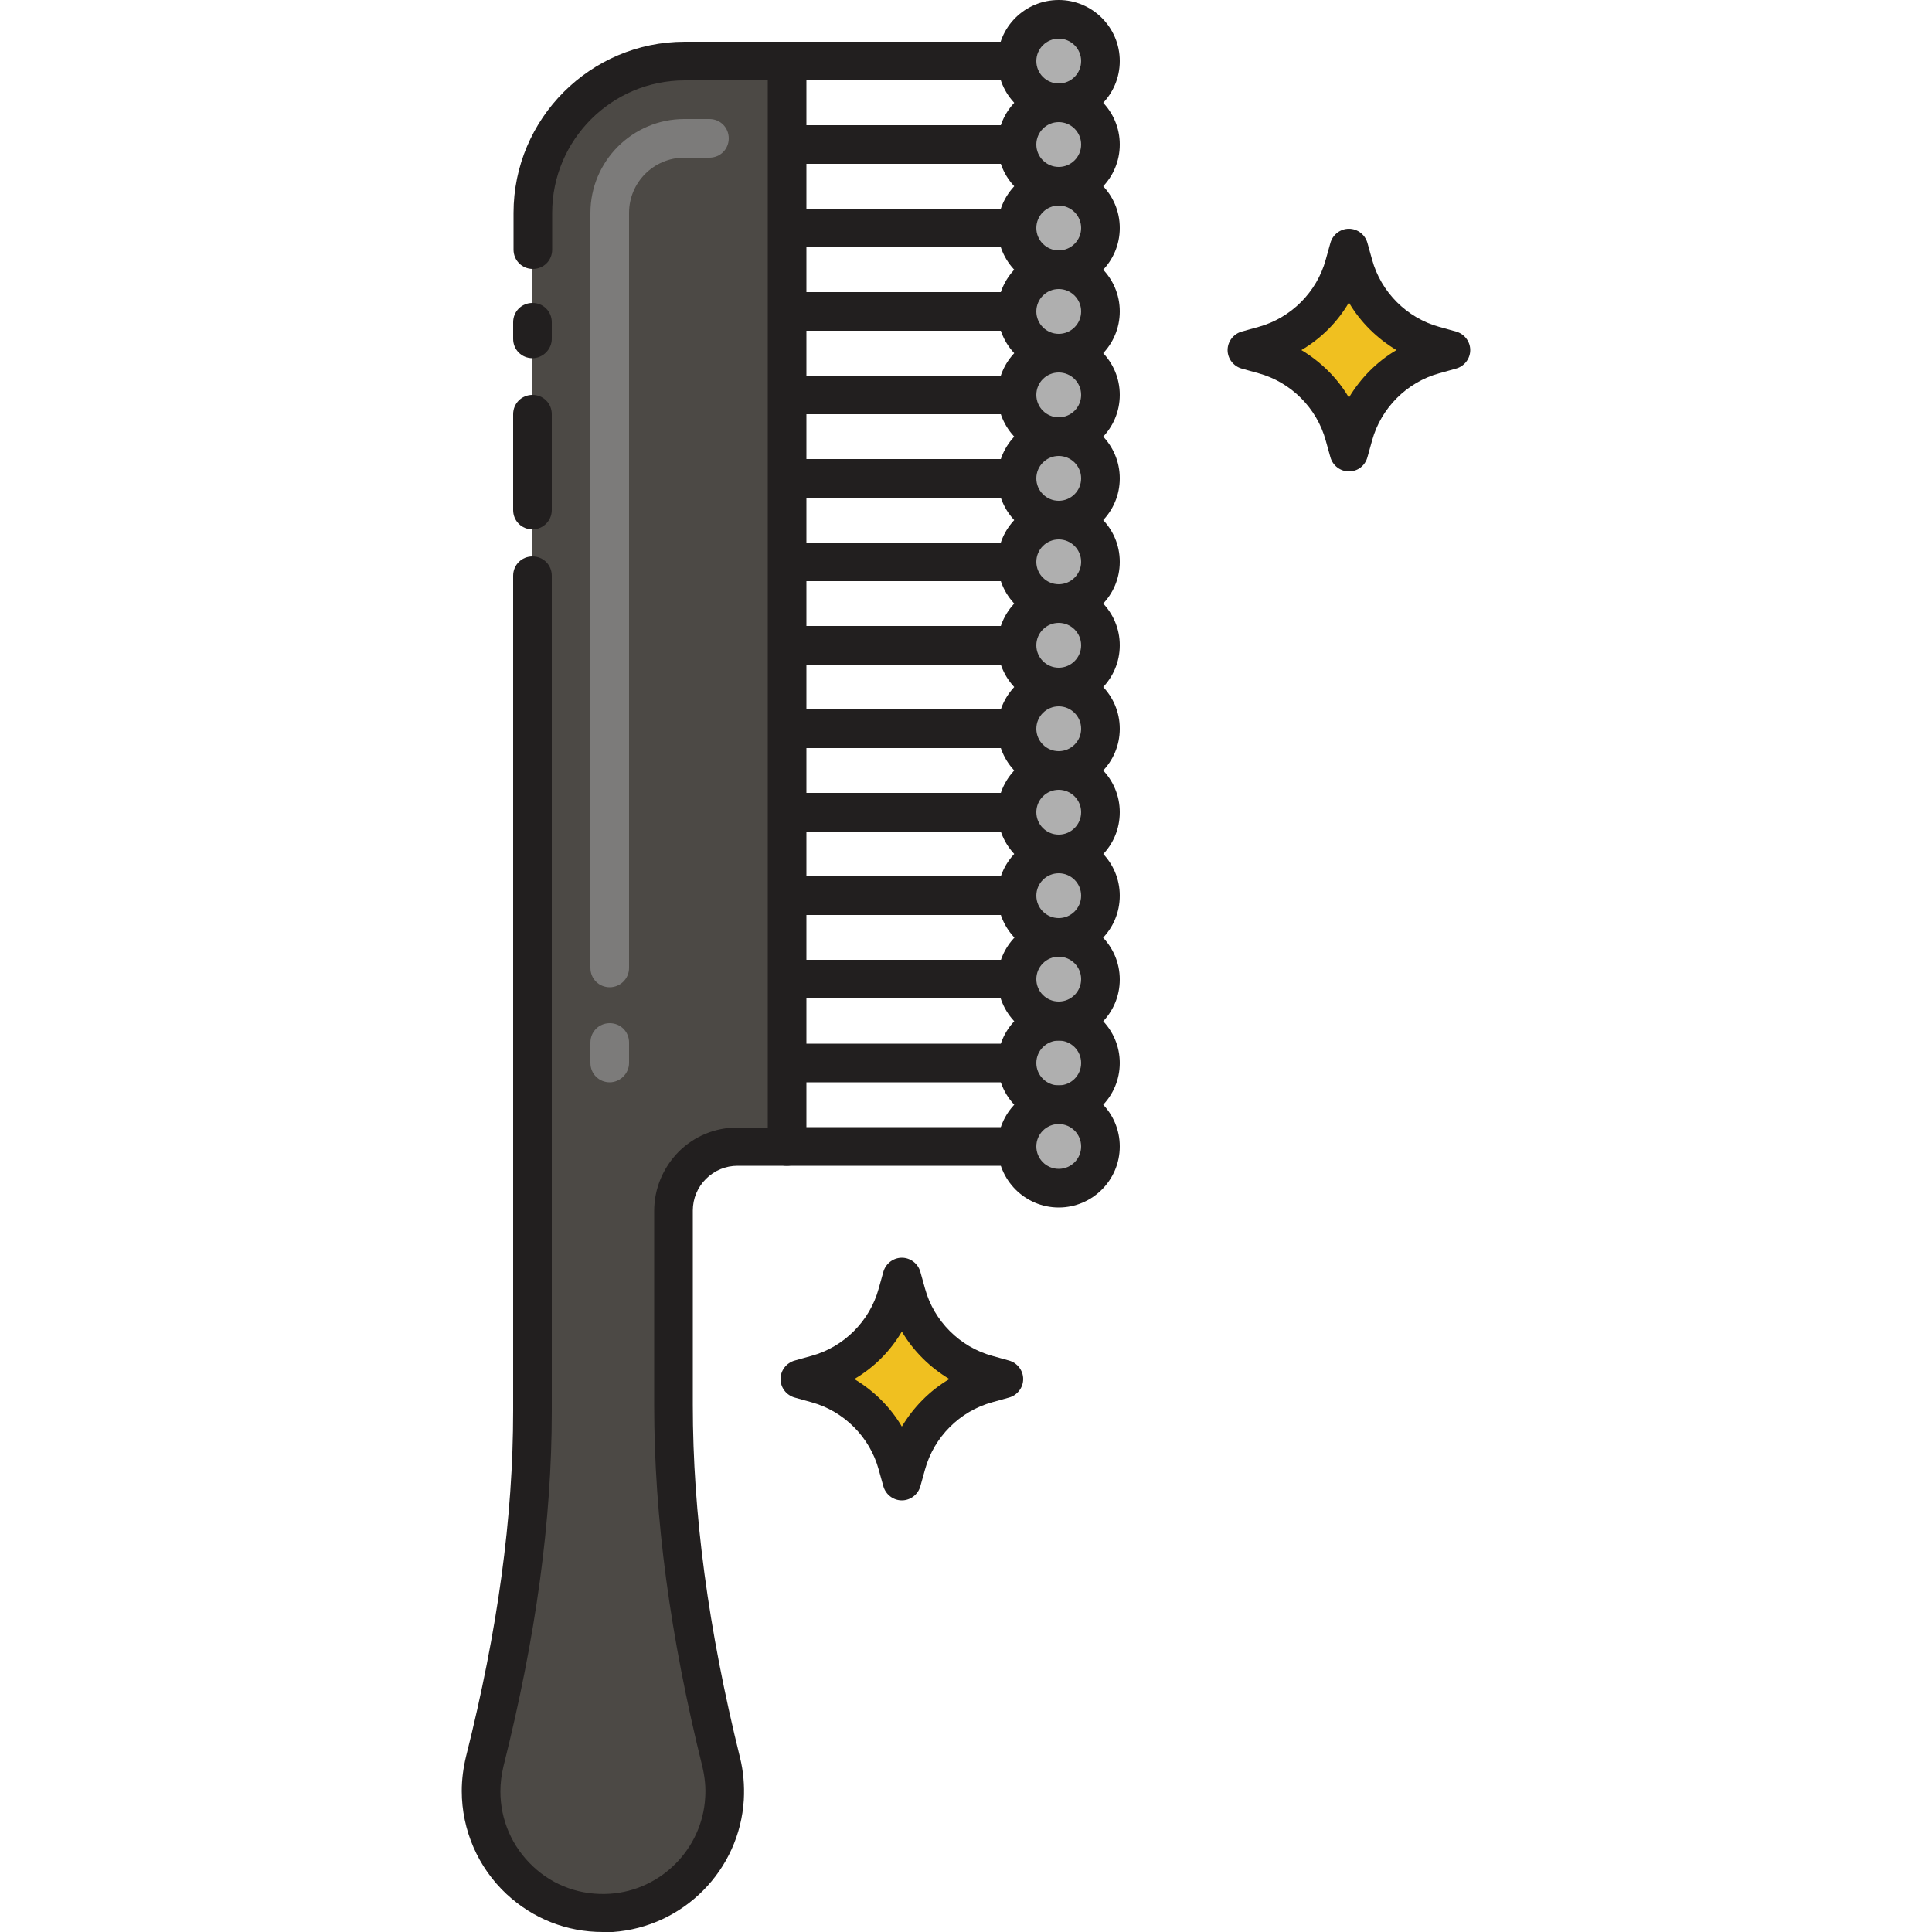
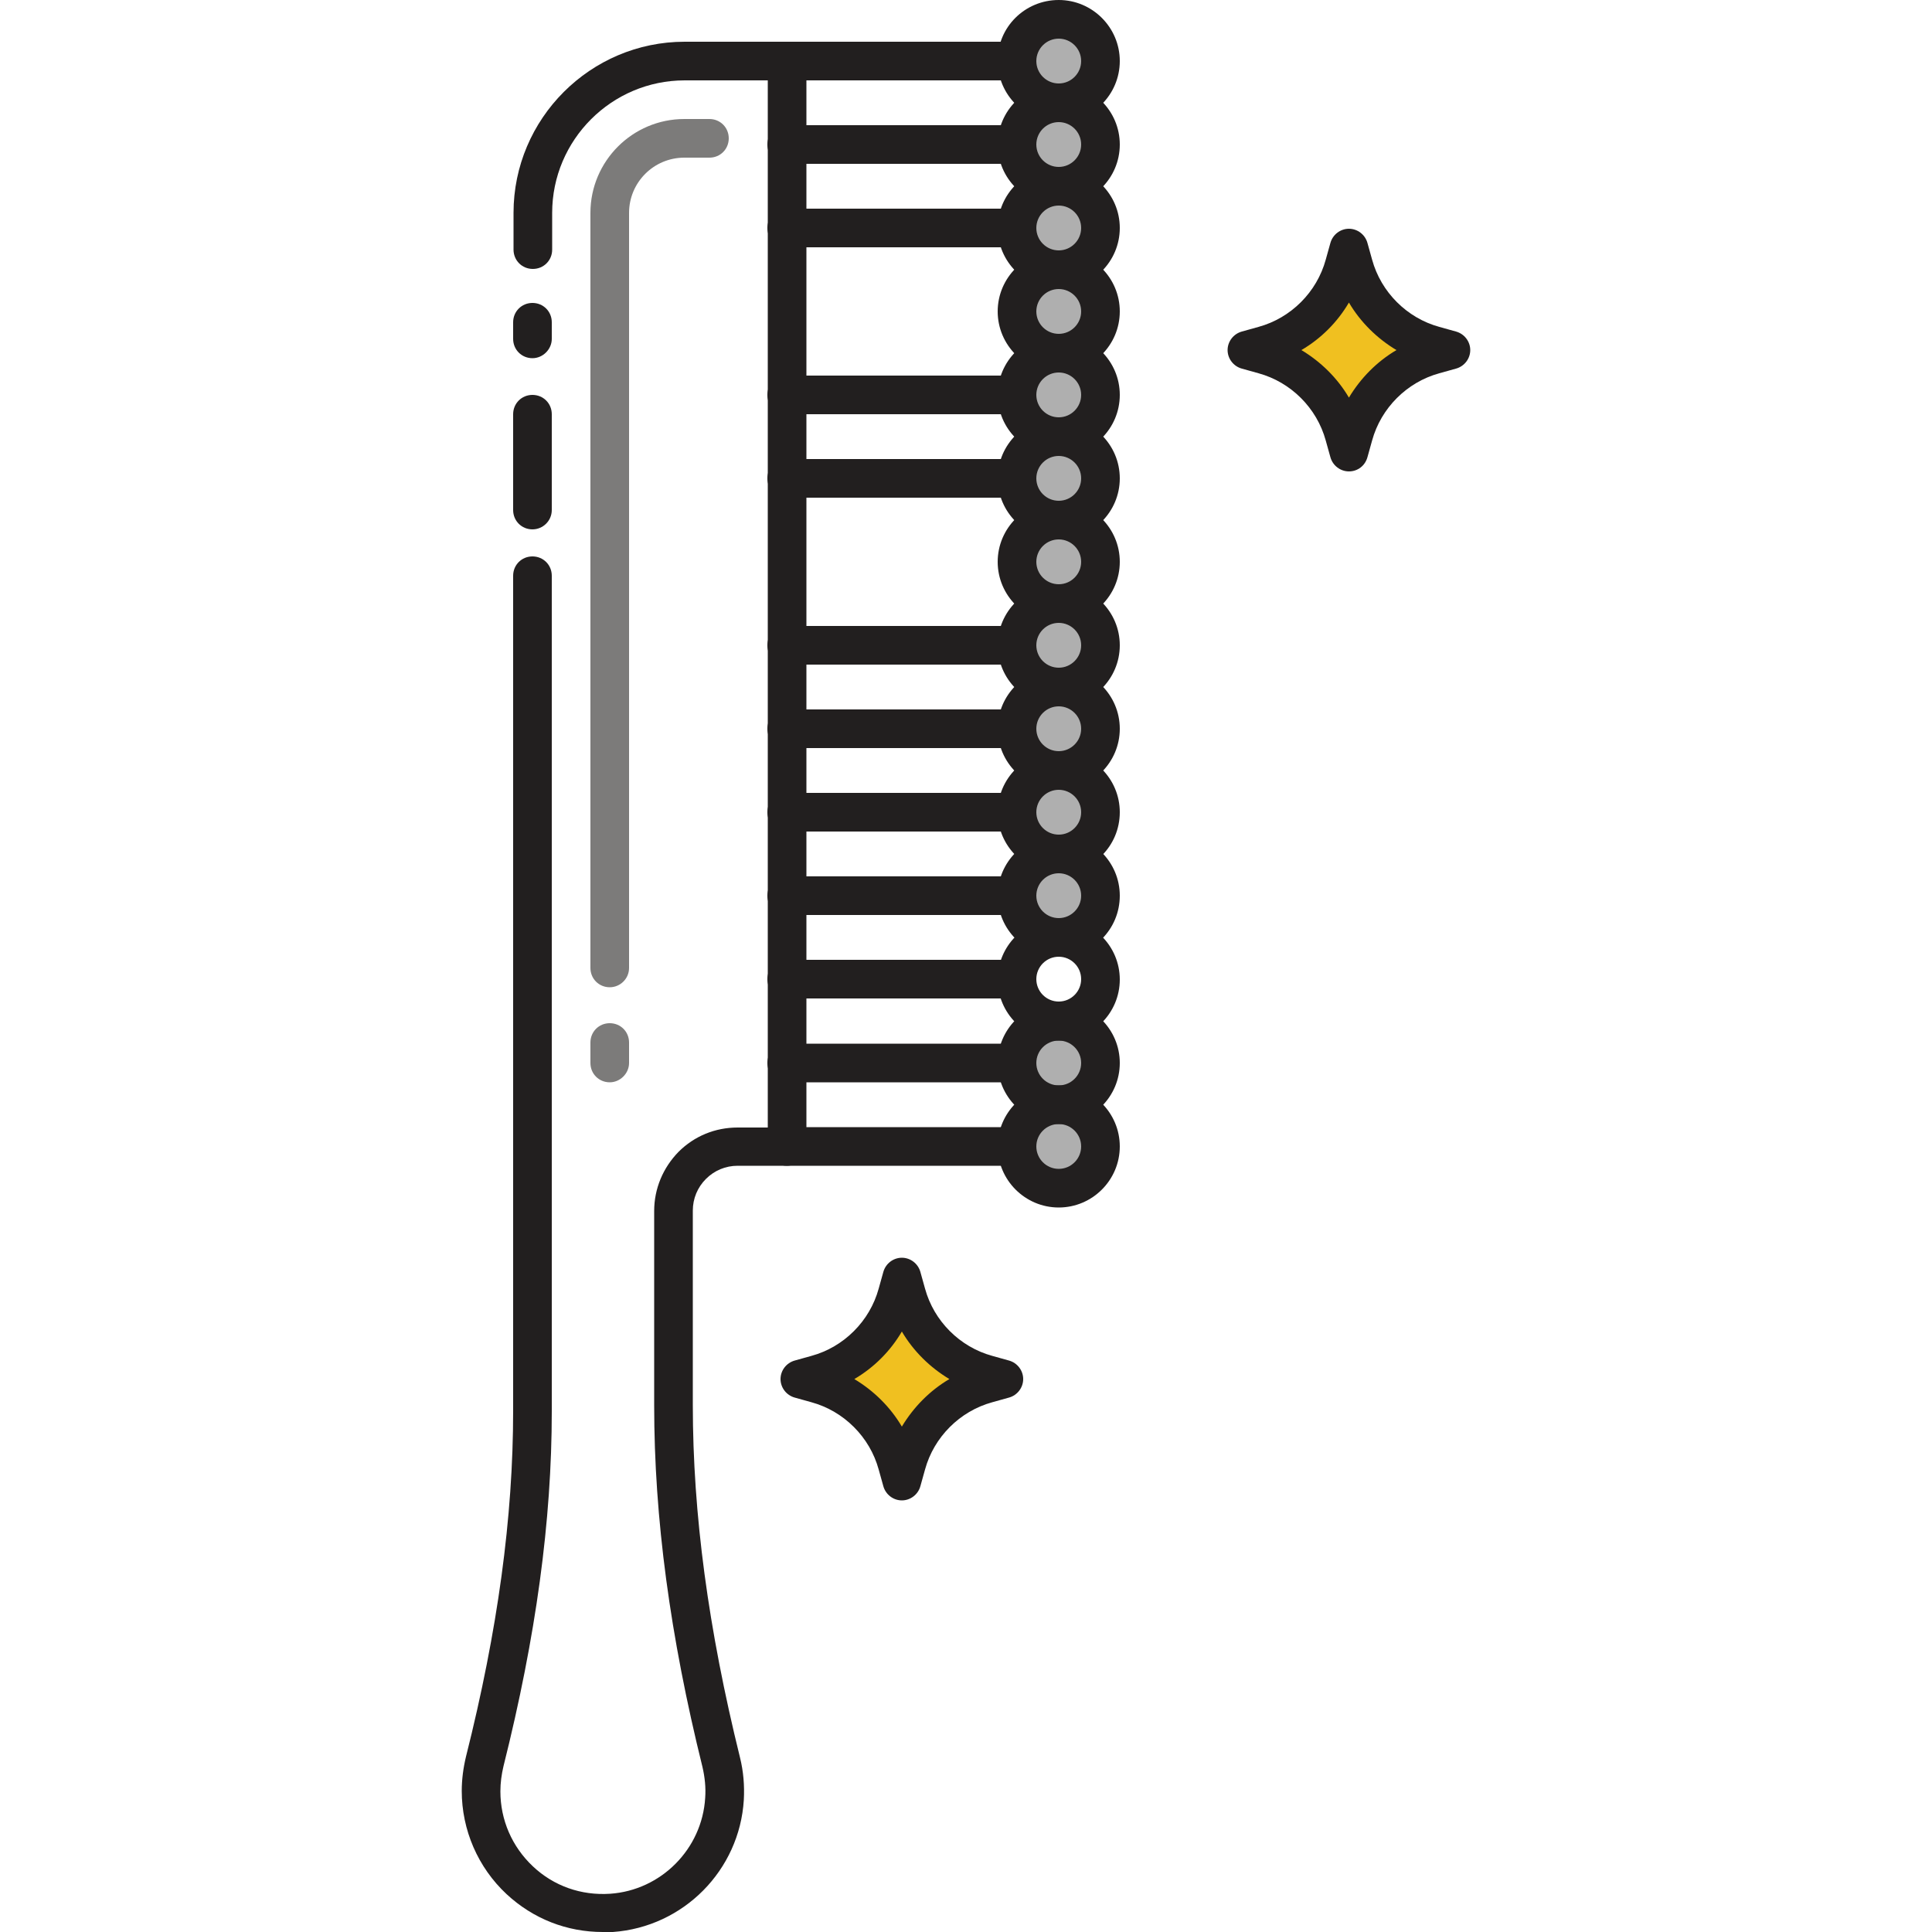
<svg xmlns="http://www.w3.org/2000/svg" version="1.1" id="Layer_1" x="0px" y="0px" viewBox="0 0 500 500" style="enable-background:new 0 0 500 500;" xml:space="preserve">
  <style type="text/css">
	.st0{fill:#FFB69F;}
	.st1{fill:#221F1F;}
	.st2{fill:#F2E1D6;}
	.st3{fill:#EA8F7D;}
	.st4{fill:#FFFFFF;}
	.st5{fill:#4C4945;}
	.st6{fill:#35322F;}
	.st7{fill:#7C7B7A;}
	.st8{fill:#AFAFAF;}
	.st9{fill:#F0C020;}
	.st10{fill:#EFEFEF;}
	.st11{fill:#72C0E7;}
	.st12{fill:#72C1E8;}
	.st13{fill:#C5E5FF;}
	.st14{fill:#FC5D3D;}
	.st15{fill:#FFCBC2;}
	.st16{fill:#E53017;}
	.st17{fill:#464A51;}
	.st18{fill:#878787;}
	.st19{fill:#2CA7DD;}
	.st20{fill:#FBE0E2;}
	.st21{fill:#D6C0B4;}
	.st22{fill:#C6E3F6;}
	.st23{fill:#828A97;}
	.st24{fill:none;stroke:#221F1F;stroke-width:10;stroke-linecap:round;stroke-linejoin:round;stroke-miterlimit:10;}
	.st25{fill:#F9E5AF;}
	.st26{fill:#13BF6D;}
	.st27{fill:#76FFBA;}
	.st28{fill:#DEE2F2;}
	.st29{fill:#231F20;}
	.st30{fill:#F2203A;}
	.st31{fill:#FF7364;}
	.st32{fill:#4D4A46;}
	.st33{fill:#211E1F;}
	.st34{fill:#F8B39E;}
	.st35{fill:#E98E7E;}
	.st36{fill:#7D7B7A;}
	.st37{fill:#AEAEAF;}
	.st38{fill:#EFEEEE;}
	.st39{fill:#F05E40;}
	.st40{fill:#EEBE1F;}
	.st41{fill:#F27366;}
	.st42{fill:#FAC9C1;}
	.st43{fill:#464B52;}
	.st44{fill:#FCE0E1;}
	.st45{fill:#ED253C;}
	.st46{fill:#F0DFD5;}
	.st47{fill:#72BFE6;}
	.st48{fill:none;stroke:#FCE0E1;stroke-width:10;stroke-linecap:round;stroke-linejoin:round;stroke-miterlimit:10;}
</style>
  <g>
    <path class="st9" d="M371.2,91.8l4.3-1.2l-4.3-1.2c-10.2-2.8-18.1-10.8-20.9-20.9l-1.2-4.3l-1.2,4.3c-2.8,10.2-10.8,18.1-20.9,20.9   l-4.3,1.2l4.3,1.2c10.2,2.8,18.1,10.8,20.9,20.9l1.2,4.3l1.2-4.3C353.1,102.5,361,94.6,371.2,91.8z" />
  </g>
  <g>
    <path class="st1" d="M349.1,122C349.1,122,349.1,122,349.1,122c-2.2,0-4.2-1.5-4.8-3.7l-1.2-4.3c-2.3-8.4-9-15.1-17.4-17.4   l-4.3-1.2c-2.2-0.6-3.7-2.6-3.7-4.8s1.5-4.2,3.7-4.8l4.3-1.2c8.4-2.3,15.1-9,17.4-17.4l1.2-4.3c0.6-2.2,2.6-3.7,4.8-3.7   c2.2,0,4.2,1.5,4.8,3.7l1.2,4.3c2.3,8.4,9,15.1,17.4,17.4l4.3,1.2c2.2,0.6,3.7,2.6,3.7,4.8s-1.5,4.2-3.7,4.8l-4.3,1.2   c-8.4,2.3-15.1,9-17.4,17.4l-1.2,4.3C353.3,120.5,351.4,122,349.1,122z M336.8,90.6c5,3,9.3,7.2,12.3,12.3c3-5,7.2-9.3,12.3-12.3   c-5-3-9.3-7.2-12.3-12.3C346.1,83.4,341.9,87.6,336.8,90.6z" />
  </g>
  <g>
    <path class="st9" d="M255.5,358.1l4.3-1.2l-4.3-1.2c-10.2-2.8-18.1-10.8-20.9-20.9l-1.2-4.3l-1.2,4.3   c-2.8,10.2-10.8,18.1-20.9,20.9l-4.3,1.2l4.3,1.2c10.2,2.8,18.1,10.8,20.9,20.9l1.2,4.3l1.2-4.3   C237.4,368.8,245.3,360.9,255.5,358.1z" />
  </g>
  <g>
    <path class="st1" d="M233.4,388.3C233.4,388.3,233.4,388.3,233.4,388.3c-2.2,0-4.2-1.5-4.8-3.7l-1.2-4.3c-2.3-8.4-9-15.1-17.4-17.4   l-4.3-1.2c-2.2-0.6-3.7-2.6-3.7-4.8c0-2.2,1.5-4.2,3.7-4.8l4.3-1.2c8.4-2.3,15.1-9,17.4-17.4l1.2-4.3c0.6-2.2,2.6-3.7,4.8-3.7   c2.2,0,4.2,1.5,4.8,3.7l1.2,4.3c2.3,8.4,9,15.1,17.4,17.4l4.3,1.2c2.2,0.6,3.7,2.6,3.7,4.8c0,2.2-1.5,4.2-3.7,4.8l-4.3,1.2l0,0   c-8.4,2.3-15.1,9-17.4,17.4l-1.2,4.3C237.6,386.8,235.6,388.3,233.4,388.3z M221.1,356.9c5,3,9.3,7.2,12.3,12.3   c3-5,7.2-9.3,12.3-12.3c-5-3-9.3-7.2-12.3-12.3C230.4,349.7,226.2,353.9,221.1,356.9z" />
  </g>
  <g>
    <path class="st1" d="M263.1,20.8h-59.5c-2.8,0-5-2.2-5-5s2.2-5,5-5h59.5c2.8,0,5,2.2,5,5S265.9,20.8,263.1,20.8z" />
  </g>
  <g>
    <circle class="st8" cx="274" cy="15.8" r="10.8" />
  </g>
  <g>
    <circle class="st8" cx="274" cy="37.4" r="10.8" />
  </g>
  <g>
    <circle class="st8" cx="274" cy="59" r="10.8" />
  </g>
  <g>
    <circle class="st8" cx="274" cy="80.6" r="10.8" />
  </g>
  <g>
    <circle class="st8" cx="274" cy="102.2" r="10.8" />
  </g>
  <g>
    <circle class="st8" cx="274" cy="123.8" r="10.8" />
  </g>
  <g>
    <circle class="st8" cx="274" cy="145.4" r="10.8" />
  </g>
  <g>
    <circle class="st8" cx="274" cy="167" r="10.8" />
  </g>
  <g>
    <circle class="st8" cx="274" cy="188.6" r="10.8" />
  </g>
  <g>
    <circle class="st8" cx="274" cy="210.2" r="10.8" />
  </g>
  <g>
    <circle class="st8" cx="274" cy="231.8" r="10.8" />
  </g>
  <g>
-     <circle class="st8" cx="274" cy="253.4" r="10.8" />
-   </g>
+     </g>
  <g>
    <circle class="st8" cx="274" cy="275.1" r="10.8" />
  </g>
  <g>
    <circle class="st8" cx="274" cy="296.7" r="10.8" />
  </g>
  <g>
    <path class="st1" d="M274,31.6c-8.7,0-15.8-7.1-15.8-15.8C258.1,7.1,265.2,0,274,0c8.7,0,15.8,7.1,15.8,15.8   C289.8,24.5,282.7,31.6,274,31.6z M274,10c-3.2,0-5.8,2.6-5.8,5.8s2.6,5.8,5.8,5.8s5.8-2.6,5.8-5.8S277.2,10,274,10z" />
  </g>
  <g>
    <path class="st1" d="M263.1,42.4h-59.5c-2.8,0-5-2.2-5-5s2.2-5,5-5h59.5c2.8,0,5,2.2,5,5S265.9,42.4,263.1,42.4z" />
  </g>
  <g>
    <path class="st1" d="M274,53.2c-8.7,0-15.8-7.1-15.8-15.8s7.1-15.8,15.8-15.8c8.7,0,15.8,7.1,15.8,15.8S282.7,53.2,274,53.2z    M274,31.6c-3.2,0-5.8,2.6-5.8,5.8s2.6,5.8,5.8,5.8s5.8-2.6,5.8-5.8S277.2,31.6,274,31.6z" />
  </g>
  <g>
    <path class="st1" d="M263.1,64h-59.5c-2.8,0-5-2.2-5-5s2.2-5,5-5h59.5c2.8,0,5,2.2,5,5S265.9,64,263.1,64z" />
  </g>
  <g>
    <path class="st1" d="M274,74.8c-8.7,0-15.8-7.1-15.8-15.8c0-8.7,7.1-15.8,15.8-15.8c8.7,0,15.8,7.1,15.8,15.8   C289.8,67.7,282.7,74.8,274,74.8z M274,53.2c-3.2,0-5.8,2.6-5.8,5.8s2.6,5.8,5.8,5.8s5.8-2.6,5.8-5.8S277.2,53.2,274,53.2z" />
  </g>
  <g>
-     <path class="st1" d="M263.1,85.6h-59.5c-2.8,0-5-2.2-5-5s2.2-5,5-5h59.5c2.8,0,5,2.2,5,5S265.9,85.6,263.1,85.6z" />
-   </g>
+     </g>
  <g>
    <path class="st1" d="M274,96.4c-8.7,0-15.8-7.1-15.8-15.8c0-8.7,7.1-15.8,15.8-15.8c8.7,0,15.8,7.1,15.8,15.8   C289.8,89.3,282.7,96.4,274,96.4z M274,74.8c-3.2,0-5.8,2.6-5.8,5.8s2.6,5.8,5.8,5.8s5.8-2.6,5.8-5.8S277.2,74.8,274,74.8z" />
  </g>
  <g>
    <path class="st1" d="M263.1,107.2h-59.5c-2.8,0-5-2.2-5-5s2.2-5,5-5h59.5c2.8,0,5,2.2,5,5S265.9,107.2,263.1,107.2z" />
  </g>
  <g>
    <path class="st1" d="M274,118c-8.7,0-15.8-7.1-15.8-15.8s7.1-15.8,15.8-15.8c8.7,0,15.8,7.1,15.8,15.8S282.7,118,274,118z    M274,96.4c-3.2,0-5.8,2.6-5.8,5.8s2.6,5.8,5.8,5.8s5.8-2.6,5.8-5.8S277.2,96.4,274,96.4z" />
  </g>
  <g>
    <path class="st1" d="M263.1,128.8h-59.5c-2.8,0-5-2.2-5-5s2.2-5,5-5h59.5c2.8,0,5,2.2,5,5S265.9,128.8,263.1,128.8z" />
  </g>
  <g>
    <path class="st1" d="M274,139.6c-8.7,0-15.8-7.1-15.8-15.8c0-8.7,7.1-15.8,15.8-15.8c8.7,0,15.8,7.1,15.8,15.8   C289.8,132.5,282.7,139.6,274,139.6z M274,118c-3.2,0-5.8,2.6-5.8,5.8s2.6,5.8,5.8,5.8s5.8-2.6,5.8-5.8S277.2,118,274,118z" />
  </g>
  <g>
-     <path class="st1" d="M263.1,150.4h-59.5c-2.8,0-5-2.2-5-5s2.2-5,5-5h59.5c2.8,0,5,2.2,5,5S265.9,150.4,263.1,150.4z" />
-   </g>
+     </g>
  <g>
    <path class="st1" d="M274,161.2c-8.7,0-15.8-7.1-15.8-15.8c0-8.7,7.1-15.8,15.8-15.8c8.7,0,15.8,7.1,15.8,15.8   C289.8,154.1,282.7,161.2,274,161.2z M274,139.6c-3.2,0-5.8,2.6-5.8,5.8s2.6,5.8,5.8,5.8s5.8-2.6,5.8-5.8S277.2,139.6,274,139.6z" />
  </g>
  <g>
    <path class="st1" d="M263.1,172h-59.5c-2.8,0-5-2.2-5-5s2.2-5,5-5h59.5c2.8,0,5,2.2,5,5S265.9,172,263.1,172z" />
  </g>
  <g>
    <path class="st1" d="M274,182.8c-8.7,0-15.8-7.1-15.8-15.8c0-8.7,7.1-15.8,15.8-15.8c8.7,0,15.8,7.1,15.8,15.8   C289.8,175.7,282.7,182.8,274,182.8z M274,161.2c-3.2,0-5.8,2.6-5.8,5.8s2.6,5.8,5.8,5.8s5.8-2.6,5.8-5.8S277.2,161.2,274,161.2z" />
  </g>
  <g>
-     <path class="st1" d="M263.1,193.6h-59.5c-2.8,0-5-2.2-5-5s2.2-5,5-5h59.5c2.8,0,5,2.2,5,5S265.9,193.6,263.1,193.6z" />
+     <path class="st1" d="M263.1,193.6h-59.5c-2.8,0-5-2.2-5-5s2.2-5,5-5h59.5S265.9,193.6,263.1,193.6z" />
  </g>
  <g>
    <path class="st1" d="M274,204.4c-8.7,0-15.8-7.1-15.8-15.8s7.1-15.8,15.8-15.8c8.7,0,15.8,7.1,15.8,15.8S282.7,204.4,274,204.4z    M274,182.8c-3.2,0-5.8,2.6-5.8,5.8s2.6,5.8,5.8,5.8s5.8-2.6,5.8-5.8S277.2,182.8,274,182.8z" />
  </g>
  <g>
    <path class="st1" d="M263.1,215.2h-59.5c-2.8,0-5-2.2-5-5s2.2-5,5-5h59.5c2.8,0,5,2.2,5,5S265.9,215.2,263.1,215.2z" />
  </g>
  <g>
    <path class="st1" d="M274,226c-8.7,0-15.8-7.1-15.8-15.8c0-8.7,7.1-15.8,15.8-15.8c8.7,0,15.8,7.1,15.8,15.8   C289.8,219,282.7,226,274,226z M274,204.4c-3.2,0-5.8,2.6-5.8,5.8s2.6,5.8,5.8,5.8s5.8-2.6,5.8-5.8S277.2,204.4,274,204.4z" />
  </g>
  <g>
    <path class="st1" d="M263.1,236.8h-59.5c-2.8,0-5-2.2-5-5s2.2-5,5-5h59.5c2.8,0,5,2.2,5,5S265.9,236.8,263.1,236.8z" />
  </g>
  <g>
    <path class="st1" d="M274,247.6c-8.7,0-15.8-7.1-15.8-15.8c0-8.7,7.1-15.8,15.8-15.8c8.7,0,15.8,7.1,15.8,15.8   C289.8,240.6,282.7,247.6,274,247.6z M274,226c-3.2,0-5.8,2.6-5.8,5.8s2.6,5.8,5.8,5.8s5.8-2.6,5.8-5.8S277.2,226,274,226z" />
  </g>
  <g>
    <path class="st1" d="M263.1,258.4h-59.5c-2.8,0-5-2.2-5-5s2.2-5,5-5h59.5c2.8,0,5,2.2,5,5S265.9,258.4,263.1,258.4z" />
  </g>
  <g>
    <path class="st1" d="M274,269.3c-8.7,0-15.8-7.1-15.8-15.8s7.1-15.8,15.8-15.8c8.7,0,15.8,7.1,15.8,15.8S282.7,269.3,274,269.3z    M274,247.6c-3.2,0-5.8,2.6-5.8,5.8s2.6,5.8,5.8,5.8s5.8-2.6,5.8-5.8S277.2,247.6,274,247.6z" />
  </g>
  <g>
    <path class="st1" d="M263.1,280.1h-59.5c-2.8,0-5-2.2-5-5s2.2-5,5-5h59.5c2.8,0,5,2.2,5,5S265.9,280.1,263.1,280.1z" />
  </g>
  <g>
    <path class="st1" d="M274,290.9c-8.7,0-15.8-7.1-15.8-15.8c0-8.7,7.1-15.8,15.8-15.8c8.7,0,15.8,7.1,15.8,15.8   C289.8,283.8,282.7,290.9,274,290.9z M274,269.3c-3.2,0-5.8,2.6-5.8,5.8s2.6,5.8,5.8,5.8s5.8-2.6,5.8-5.8S277.2,269.3,274,269.3z" />
  </g>
  <g>
    <path class="st1" d="M263.1,301.7h-59.5c-2.8,0-5-2.2-5-5s2.2-5,5-5h59.5c2.8,0,5,2.2,5,5S265.9,301.7,263.1,301.7z" />
  </g>
  <g>
    <path class="st1" d="M274,312.5c-8.7,0-15.8-7.1-15.8-15.8c0-8.7,7.1-15.8,15.8-15.8c8.7,0,15.8,7.1,15.8,15.8   C289.8,305.4,282.7,312.5,274,312.5z M274,290.9c-3.2,0-5.8,2.6-5.8,5.8s2.6,5.8,5.8,5.8s5.8-2.6,5.8-5.8S277.2,290.9,274,290.9z" />
  </g>
  <g>
-     <path class="st5" d="M125.5,455.8c7.5-29.7,12.3-60,12.3-90.7V211.3l0,0V55.1c0-21.7,17.6-39.3,39.3-39.3h26.5v280.9   c0,0-6.1,0-12.8,0c-9.2,0-16.6,7.4-16.6,16.6v50.3c0,31.2,4.8,62.1,12.3,92.4c0.7,3,1.1,6.2,0.9,9.5c-0.9,15.7-13.6,28.4-29.2,29.5   c-18.4,1.3-33.7-13.3-33.7-31.4C124.5,460.9,124.8,458.3,125.5,455.8z" />
-   </g>
+     </g>
  <g>
    <path class="st7" d="M157.8,280.1c-2.8,0-5-2.2-5-5v-5.3c0-2.8,2.2-5,5-5s5,2.2,5,5v5.3C162.8,277.8,160.5,280.1,157.8,280.1z    M157.8,255.5c-2.8,0-5-2.2-5-5V55.1c0-13.4,10.9-24.3,24.3-24.3h6.5c2.8,0,5,2.2,5,5s-2.2,5-5,5h-6.5c-7.9,0-14.3,6.4-14.3,14.3   v195.4C162.8,253.3,160.5,255.5,157.8,255.5z" />
  </g>
  <g>
    <path class="st1" d="M137.8,92.7c-2.8,0-5-2.2-5-5v-4.3c0-2.8,2.2-5,5-5s5,2.2,5,5v4.3C142.8,90.4,140.5,92.7,137.8,92.7z" />
  </g>
  <g>
    <path class="st1" d="M137.8,137c-2.8,0-5-2.2-5-5v-24.8c0-2.8,2.2-5,5-5s5,2.2,5,5V132C142.8,134.8,140.5,137,137.8,137z" />
  </g>
  <g>
    <path class="st1" d="M156,500c-9.3,0-18-3.4-24.9-9.8c-7.4-6.9-11.6-16.6-11.6-26.7c0-3,0.4-6,1.1-8.9   c8.2-32.6,12.2-61.9,12.2-89.5V149c0-2.8,2.2-5,5-5s5,2.2,5,5v216.2c0,28.4-4.1,58.4-12.5,91.9c-0.5,2.1-0.8,4.3-0.8,6.5   c0,7.4,3,14.3,8.4,19.4c5.4,5.1,12.5,7.6,20,7.1c13.2-0.9,23.8-11.6,24.6-24.8c0.2-2.7-0.1-5.4-0.7-8   c-8.4-33.9-12.5-64.5-12.5-93.6v-50.3c0-5.8,2.3-11.2,6.3-15.3c4.1-4.1,9.5-6.3,15.3-6.3c2.8,0,5.6,0,7.8,0V20.8h-21.5   c-18.9,0-34.3,15.4-34.3,34.3v9.5c0,2.8-2.2,5-5,5s-5-2.2-5-5v-9.5c0-24.4,19.9-44.3,44.3-44.3h26.5c2.8,0,5,2.2,5,5v280.9   c0,1.3-0.5,2.6-1.5,3.5c-0.9,0.9-2.2,1.5-3.5,1.5c0,0,0,0,0,0c0,0-6.1,0-12.8,0c0,0,0,0,0,0c-3.1,0-6,1.2-8.2,3.4   c-2.2,2.2-3.4,5.1-3.4,8.2v50.3c0,28.2,4,58,12.2,91.2c0.9,3.6,1.2,7.3,1,11c-1.1,18.2-15.6,32.9-33.9,34.2   C157.7,500,156.8,500,156,500z" />
  </g>
</svg>